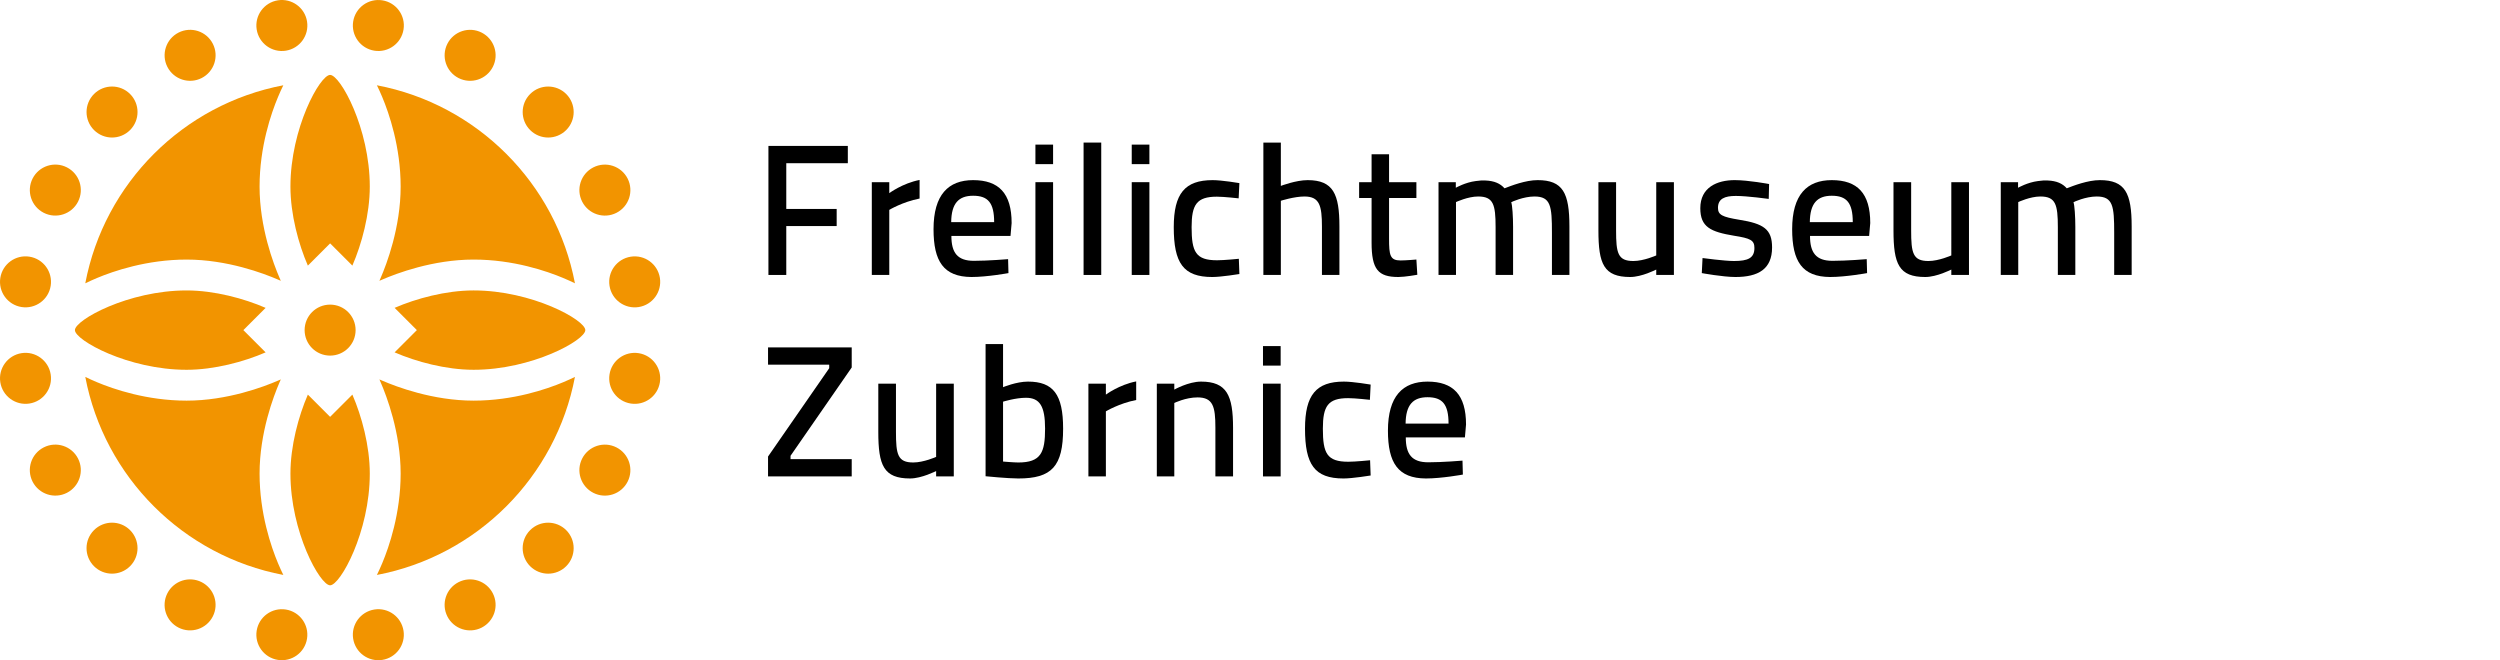
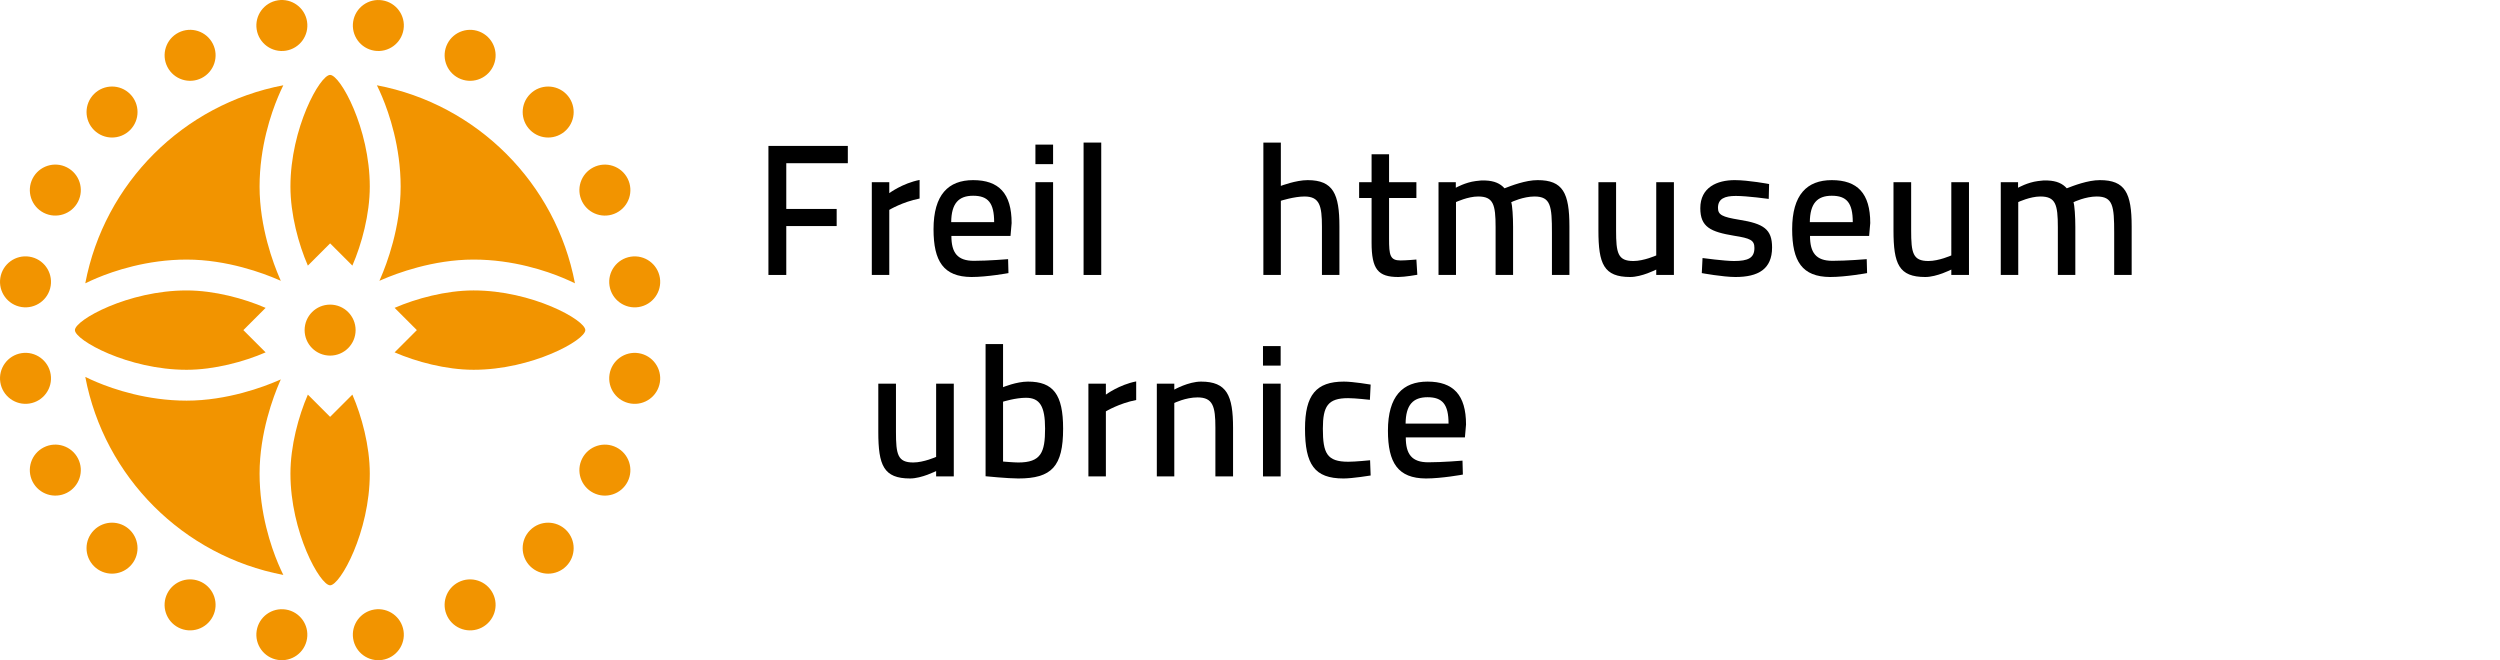
<svg xmlns="http://www.w3.org/2000/svg" version="1.1" id="Vrstva_1" x="0px" y="0px" width="1360px" height="359.154px" viewBox="0 0 1360 359.154" enable-background="new 0 0 1360 359.154" xml:space="preserve">
  <g>
    <path fill="#F29400" d="M193.452,179.581c0,7.66-6.21,13.869-13.873,13.869c-7.656,0-13.867-6.209-13.867-13.869   c0-7.664,6.211-13.872,13.867-13.872C187.242,165.709,193.452,171.917,193.452,179.581" />
    <path fill="#F29400" d="M219.524,16.044c-1.196,7.567-8.305,12.727-15.871,11.531c-7.563-1.197-12.725-8.304-11.527-15.872   c1.198-7.559,8.304-12.727,15.869-11.524C215.561,1.376,220.723,8.48,219.524,16.044" />
    <path fill="#F29400" d="M268.103,36.393c-3.478,6.825-11.828,9.54-18.657,6.064c-6.822-3.478-9.534-11.834-6.059-18.66   c3.478-6.821,11.832-9.535,18.657-6.055C268.865,21.221,271.582,29.571,268.103,36.393" />
    <path fill="#F29400" d="M308.017,70.757c-5.416,5.417-14.198,5.417-19.616,0c-5.416-5.412-5.416-14.194,0.004-19.614   c5.41-5.417,14.196-5.417,19.612,0C313.431,56.563,313.431,65.345,308.017,70.757" />
    <path fill="#F29400" d="M335.356,115.775c-6.822,3.479-15.175,0.76-18.654-6.065c-3.479-6.821-0.762-15.173,6.063-18.652   c6.821-3.474,15.175-0.764,18.653,6.061C344.895,103.944,342.183,112.3,335.356,115.775" />
    <path fill="#F29400" d="M347.449,167.037c-7.565,1.195-14.67-3.964-15.866-11.535c-1.202-7.561,3.964-14.665,11.53-15.861   c7.56-1.2,14.665,3.964,15.867,11.527C360.176,158.732,355.016,165.84,347.449,167.037" />
    <path fill="#F29400" d="M343.107,219.524c-7.561-1.196-12.727-8.3-11.525-15.871c1.192-7.561,8.301-12.719,15.866-11.523   c7.563,1.195,12.727,8.305,11.532,15.869C357.777,215.561,350.672,220.725,343.107,219.524" />
    <path fill="#F29400" d="M322.759,268.103c-6.821-3.479-9.537-11.827-6.059-18.656c3.472-6.824,11.829-9.533,18.655-6.056   c6.822,3.476,9.532,11.826,6.06,18.655C337.935,268.867,329.583,271.583,322.759,268.103" />
    <path fill="#F29400" d="M288.397,308.021c-5.416-5.418-5.42-14.2,0-19.62c5.414-5.416,14.197-5.411,19.616,0.005   c5.41,5.412,5.41,14.197,0,19.615C302.594,313.431,293.811,313.431,288.397,308.021" />
    <path fill="#F29400" d="M243.38,335.36c-3.475-6.824-0.767-15.181,6.062-18.659c6.824-3.48,15.178-0.757,18.652,6.064   c3.48,6.821,0.76,15.177-6.06,18.655C255.208,344.892,246.855,342.182,243.38,335.36" />
    <path fill="#F29400" d="M192.12,347.451c-1.198-7.563,3.959-14.669,11.532-15.873c7.558-1.198,14.663,3.966,15.864,11.536   c1.196,7.563-3.968,14.668-11.531,15.868C200.425,360.178,193.315,355.017,192.12,347.451" />
    <path fill="#F29400" d="M139.629,343.109c1.199-7.562,8.301-12.727,15.87-11.526c7.562,1.191,12.723,8.3,11.525,15.868   c-1.196,7.558-8.305,12.719-15.865,11.526C143.592,357.778,138.428,350.673,139.629,343.109" />
    <path fill="#F29400" d="M91.048,322.763c3.479-6.826,11.833-9.542,18.658-6.063c6.824,3.477,9.534,11.828,6.059,18.652   c-3.473,6.826-11.831,9.536-18.655,6.063C90.285,337.938,87.57,329.587,91.048,322.763" />
    <path fill="#F29400" d="M51.136,288.397c5.415-5.413,14.196-5.416,19.619,0c5.416,5.415,5.412,14.194-0.004,19.615   c-5.415,5.416-14.197,5.408-19.615,0C45.719,302.595,45.719,293.813,51.136,288.397" />
    <path fill="#F29400" d="M23.793,243.383c6.825-3.479,15.179-0.766,18.658,6.062c3.478,6.82,0.764,15.172-6.062,18.655   c-6.823,3.476-15.176,0.752-18.655-6.066C14.259,255.209,16.973,246.858,23.793,243.383" />
    <path fill="#F29400" d="M11.702,192.117c7.564-1.195,14.674,3.966,15.872,11.536c1.199,7.559-3.964,14.664-11.531,15.863   c-7.562,1.195-14.667-3.969-15.871-11.531C-1.022,200.427,4.14,193.313,11.702,192.117" />
    <path fill="#F29400" d="M16.042,139.629c7.565,1.201,12.73,8.305,11.532,15.877c-1.195,7.555-8.304,12.715-15.87,11.519   c-7.563-1.196-12.723-8.304-11.531-15.869C1.375,143.593,8.48,138.43,16.042,139.629" />
    <path fill="#F29400" d="M36.392,91.047c6.826,3.479,9.538,11.834,6.062,18.664c-3.474,6.817-11.828,9.531-18.658,6.057   c-6.822-3.475-9.53-11.835-6.059-18.66C21.215,90.291,29.573,87.569,36.392,91.047" />
    <path fill="#F29400" d="M70.757,51.135c5.415,5.42,5.415,14.203,0,19.618C65.34,76.17,56.559,76.17,51.14,70.749   c-5.414-5.411-5.41-14.194,0.004-19.614C56.559,45.722,65.347,45.718,70.757,51.135" />
    <path fill="#F29400" d="M115.773,23.794c3.479,6.825,0.765,15.176-6.062,18.659c-6.822,3.475-15.175,0.76-18.655-6.065   c-3.474-6.822-0.759-15.172,6.063-18.655C103.946,14.257,112.298,16.972,115.773,23.794" />
    <path fill="#F29400" d="M167.036,11.699c1.198,7.568-3.964,14.672-11.533,15.876c-7.561,1.196-14.667-3.968-15.867-11.531   c-1.197-7.564,3.966-14.668,11.535-15.872C158.731-1.024,165.84,4.14,167.036,11.699" />
    <path fill="#F29400" d="M179.581,226.771l-12.105-12.107c-5.076,11.7-9.48,27.882-9.48,43c0,31.735,16.095,60.742,21.585,60.742   s21.583-29.007,21.583-60.742c0-15.118-4.405-31.3-9.477-43L179.581,226.771z" />
    <path fill="#F29400" d="M226.771,179.581l-12.106,12.105c11.696,5.07,27.879,9.478,42.998,9.478   c31.737,0,60.746-16.094,60.746-21.583c0-5.493-29.009-21.587-60.746-21.587c-15.119,0-31.302,4.407-42.998,9.482L226.771,179.581z   " />
    <path fill="#F29400" d="M179.581,132.389l12.106,12.106c5.072-11.699,9.477-27.877,9.477-43c0-31.735-16.093-60.742-21.583-60.742   s-21.585,29.007-21.585,60.742c0,15.123,4.404,31.301,9.48,43L179.581,132.389z" />
    <path fill="#F29400" d="M132.391,179.581l12.105-12.105c-11.698-5.075-27.878-9.482-42.997-9.482   c-31.744,0-60.746,16.094-60.746,21.587c0,5.489,29.002,21.583,60.746,21.583c15.119,0,31.299-4.407,42.997-9.478L132.391,179.581z   " />
    <path fill="#F29400" d="M207.908,52.723c3.75,8.934,10.044,27.151,10.044,48.776c0,22.224-7.597,42.141-10.867,49.677l-0.691,1.589   l1.594-0.688c7.529-3.269,27.453-10.871,49.673-10.871c21.624,0,39.84,6.294,48.774,10.044c2.291,0.963,4.394,1.922,6.336,2.873   C302.419,99.655,259.509,56.742,205.035,46.39C205.989,48.335,206.947,50.432,207.908,52.723" />
    <path fill="#F29400" d="M52.725,151.25c8.933-3.747,27.15-10.04,48.774-10.04c22.226,0,42.143,7.598,49.677,10.863l1.59,0.695   l-0.687-1.596c-3.27-7.536-10.869-27.453-10.869-49.673c0-21.622,6.293-39.839,10.046-48.773c0.956-2.29,1.916-4.395,2.87-6.336   C99.655,56.741,56.741,99.651,46.392,154.127C48.335,153.172,50.436,152.213,52.725,151.25" />
    <path fill="#F29400" d="M151.254,306.436c-3.75-8.935-10.044-27.149-10.044-48.772c0-22.228,7.598-42.146,10.865-49.678   l0.694-1.591l-1.596,0.688c-7.533,3.269-27.453,10.87-49.672,10.87c-21.624,0-39.841-6.292-48.774-10.045   c-2.291-0.962-4.394-1.917-6.333-2.871c10.347,54.471,53.259,97.385,107.733,107.73   C153.173,310.827,152.215,308.726,151.254,306.436" />
-     <path fill="#F29400" d="M306.438,207.907c-8.934,3.748-27.151,10.04-48.774,10.04c-22.226,0-42.144-7.594-49.678-10.862l-1.59-0.69   l0.687,1.591c3.27,7.531,10.87,27.453,10.87,49.673c0,21.628-6.295,39.843-10.042,48.777c-0.961,2.288-1.921,4.392-2.876,6.337   c54.473-10.356,97.385-53.266,107.735-107.741C310.826,205.985,308.727,206.945,306.438,207.907" />
    <polygon points="418.025,79.379 461.216,79.379 461.216,88.786 427.735,88.786 427.735,113.669 455.147,113.669 455.147,122.975    427.735,122.975 427.735,149.577 418.025,149.577  " />
    <path d="M474.262,99.103h9.508v5.968c0,0,7.181-5.361,16.487-7.182v10.115c-9.306,1.821-16.487,6.17-16.487,6.17v35.403h-9.508   V99.103z" />
    <path d="M548.403,140.979l0.202,7.586c0,0-11.531,2.124-20.129,2.124c-15.173-0.101-20.635-8.496-20.635-25.995   c0-18.814,8.092-26.704,21.545-26.704c13.959,0,20.939,7.181,20.939,23.365l-0.608,6.98h-32.165   c0,9.103,3.237,13.554,12.239,13.554C537.58,141.89,548.403,140.979,548.403,140.979 M540.816,120.851   c0-10.52-3.338-14.364-11.43-14.364c-7.889,0-11.834,4.148-11.935,14.364H540.816z" />
    <path d="M563.27,78.67h9.609v10.621h-9.609V78.67z M563.27,99.103h9.609v50.474h-9.609V99.103z" />
    <rect x="589.467" y="77.558" width="9.608" height="72.019" />
-     <path d="M615.663,78.67h9.609v10.621h-9.609V78.67z M615.663,99.103h9.609v50.474h-9.609V99.103z" />
-     <path d="M674.228,99.609l-0.404,8.294c0,0-7.992-0.91-11.835-0.91c-11.025,0-13.756,4.349-13.756,16.589   c0,13.453,2.224,18.005,13.857,18.005c3.844,0,11.834-0.81,11.834-0.81l0.304,8.294c0,0-9.812,1.619-14.769,1.619   c-15.779,0-20.938-7.586-20.938-27.108c0-18.308,6.069-25.592,21.141-25.592C664.72,97.99,674.228,99.609,674.228,99.609" />
    <path d="M687.274,149.577V77.558h9.508v23.568c0,0,8.193-3.136,14.565-3.136c13.959,0,17.297,7.587,17.297,25.187v26.4h-9.508   v-26.299c0-11.43-1.315-16.387-9.509-16.387c-5.563,0-12.846,2.327-12.846,2.327v40.359H687.274z" />
    <path d="M755.648,107.701v22.051c0,9.103,0.506,11.936,6.271,11.936c2.832,0,8.598-0.506,8.598-0.506l0.506,8.294   c0,0-6.776,1.214-10.317,1.214c-11.025,0-14.565-4.147-14.565-18.713v-24.276h-6.777v-8.598h6.777V83.931h9.508v15.172h14.869   v8.598H755.648z" />
    <path d="M782.554,149.577V99.103h9.407v3.035c0,0,5.158-2.934,10.821-3.642c1.923-0.303,3.845-0.405,5.362-0.303   c4.754,0.202,7.991,1.618,10.317,4.248c3.642-1.416,11.43-4.451,18.005-4.451c13.757,0,17.297,6.98,17.297,25.187v26.4h-9.509   v-22.961c0-14.465-0.606-19.725-9.508-19.725c-5.968,0-12.441,2.934-12.644,3.136c0.606,1.517,1.012,7.89,1.012,13.352v26.198   h-9.509v-25.996c0-12.34-1.214-16.69-9.508-16.69c-5.563,0-12.037,3.035-12.037,3.035v39.651H782.554z" />
    <path d="M910.606,99.103v50.474h-9.609v-2.933c0,0-7.89,4.046-14.162,4.046c-14.362,0-17.296-7.081-17.296-25.288V99.103h9.609   v26.198c0,12.341,0.91,16.69,9.407,16.69c5.664,0,12.441-3.034,12.441-3.034V99.103H910.606z" />
    <path d="M962.19,108.207c0,0-11.633-1.618-17.904-1.618c-6.068,0-9.71,1.517-9.71,6.473c0,3.844,2.326,4.957,11.531,6.474   c13.352,2.124,17.903,5.159,17.903,15.071c0,11.835-7.587,16.083-19.927,16.083c-6.776,0-18.308-2.124-18.308-2.124l0.404-8.193   c0,0,11.936,1.618,17.095,1.618c7.688,0,11.126-1.618,11.126-7.08c0-4.248-2.124-5.26-11.126-6.676   c-12.645-2.124-18.309-4.653-18.309-14.97c0-11.329,9.104-15.274,18.713-15.274c7.485,0,18.713,2.124,18.713,2.124L962.19,108.207z   " />
    <path d="M1015.495,140.979l0.202,7.586c0,0-11.531,2.124-20.129,2.124c-15.173-0.101-20.635-8.496-20.635-25.995   c0-18.814,8.092-26.704,21.545-26.704c13.959,0,20.938,7.181,20.938,23.365l-0.608,6.98h-32.164   c0,9.103,3.236,13.554,12.238,13.554C1004.672,141.89,1015.495,140.979,1015.495,140.979 M1007.908,120.851   c0-10.52-3.338-14.364-11.43-14.364c-7.89,0-11.834,4.148-11.936,14.364H1007.908z" />
    <path d="M1071.125,99.103v50.474h-9.609v-2.933c0,0-7.89,4.046-14.162,4.046c-14.362,0-17.296-7.081-17.296-25.288V99.103h9.609   v26.198c0,12.341,0.91,16.69,9.407,16.69c5.664,0,12.441-3.034,12.441-3.034V99.103H1071.125z" />
    <path d="M1088.419,149.577V99.103h9.407v3.035c0,0,5.158-2.934,10.821-3.642c1.923-0.303,3.845-0.405,5.362-0.303   c4.754,0.202,7.991,1.618,10.317,4.248c3.642-1.416,11.43-4.451,18.005-4.451c13.757,0,17.297,6.98,17.297,25.187v26.4h-9.509   v-22.961c0-14.465-0.606-19.725-9.508-19.725c-5.968,0-12.441,2.934-12.644,3.136c0.606,1.517,1.012,7.89,1.012,13.352v26.198   h-9.509v-25.996c0-12.34-1.214-16.69-9.508-16.69c-5.563,0-12.037,3.035-12.037,3.035v39.651H1088.419z" />
-     <polygon points="417.814,188.979 463.333,188.979 463.333,199.903 430.053,247.95 430.053,249.771 463.333,249.771    463.333,259.177 417.814,259.177 417.814,248.354 451.092,200.308 451.092,198.386 417.814,198.386  " />
    <path d="M518.861,208.703v50.474h-9.609v-2.934c0,0-7.89,4.047-14.162,4.047c-14.363,0-17.296-7.08-17.296-25.287v-26.3h9.609   v26.198c0,12.34,0.91,16.689,9.407,16.689c5.664,0,12.442-3.033,12.442-3.033v-39.854H518.861z" />
    <path d="M578.335,233.182c0,20.534-6.17,27.108-24.377,27.108c-5.665,0-17.803-1.213-17.803-1.213v-71.918h9.508v23.466   c0,0,7.283-3.034,13.554-3.034C572.974,207.591,578.335,214.569,578.335,233.182 M568.523,233.182   c0-12.138-2.832-16.791-10.419-16.791c-5.664,0-12.441,2.124-12.441,2.124v32.57c0,0,5.967,0.506,8.295,0.506   C566.297,251.591,568.523,246.129,568.523,233.182" />
    <path d="M592.09,208.703h9.508v5.968c0,0,7.182-5.361,16.488-7.182v10.115c-9.307,1.82-16.488,6.17-16.488,6.17v35.402h-9.508   V208.703z" />
    <path d="M629.313,259.177v-50.474h9.508v3.237c0,0,7.688-4.35,14.564-4.35c14.061,0,17.398,7.586,17.398,25.186v26.4h-9.609   v-26.602c0-11.431-1.314-16.387-9.711-16.387c-6.473,0-12.643,3.034-12.643,3.034v39.954H629.313z" />
    <path d="M687.066,188.271h9.609v10.621h-9.609V188.271z M687.066,208.703h9.609v50.474h-9.609V208.703z" />
    <path d="M745.631,209.209l-0.404,8.294c0,0-7.99-0.91-11.834-0.91c-11.025,0-13.756,4.35-13.756,16.589   c0,13.453,2.225,18.005,13.857,18.005c3.844,0,11.834-0.81,11.834-0.81l0.303,8.294c0,0-9.811,1.619-14.768,1.619   c-15.779,0-20.938-7.586-20.938-27.108c0-18.308,6.068-25.591,21.141-25.591C736.123,207.591,745.631,209.209,745.631,209.209" />
    <path d="M795.598,250.579l0.201,7.586c0,0-11.531,2.125-20.129,2.125c-15.172-0.102-20.635-8.496-20.635-25.996   c0-18.814,8.092-26.703,21.545-26.703c13.959,0,20.939,7.182,20.939,23.365l-0.607,6.979h-32.166   c0,9.104,3.236,13.554,12.238,13.554C784.773,251.489,795.598,250.579,795.598,250.579 M788.01,230.45   c0-10.52-3.338-14.363-11.43-14.363c-7.889,0-11.834,4.147-11.936,14.363H788.01z" />
  </g>
</svg>